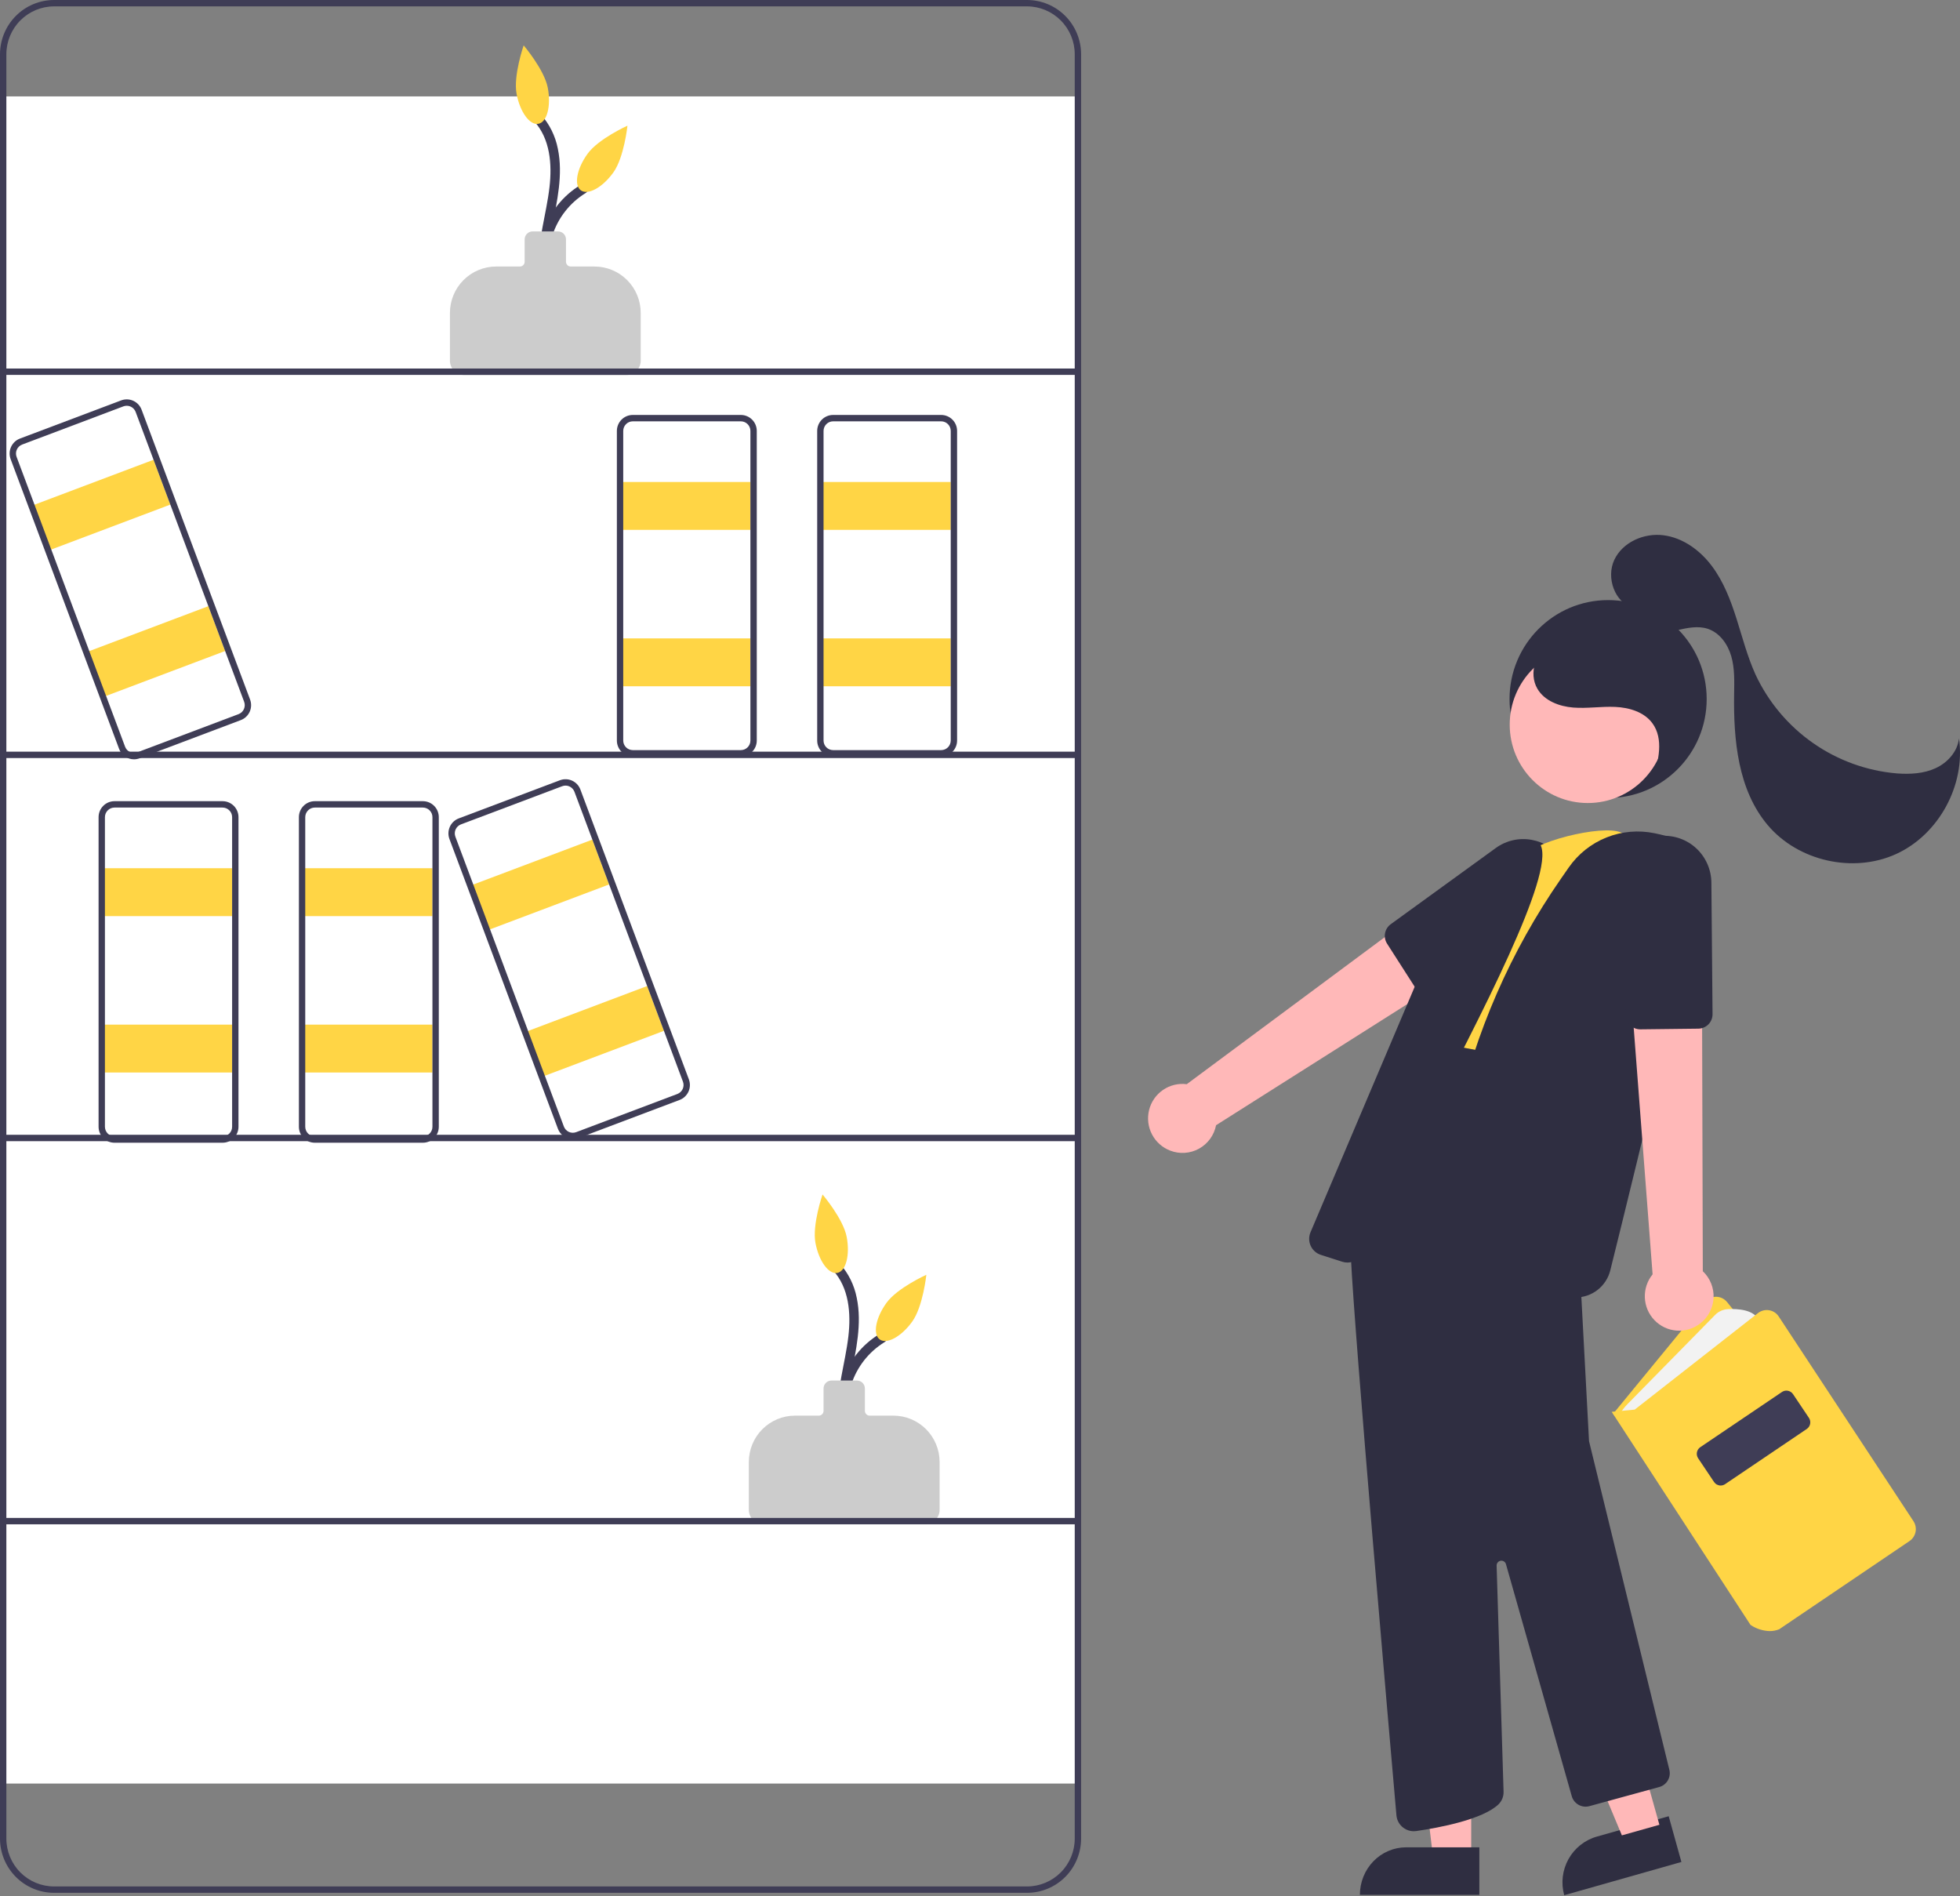
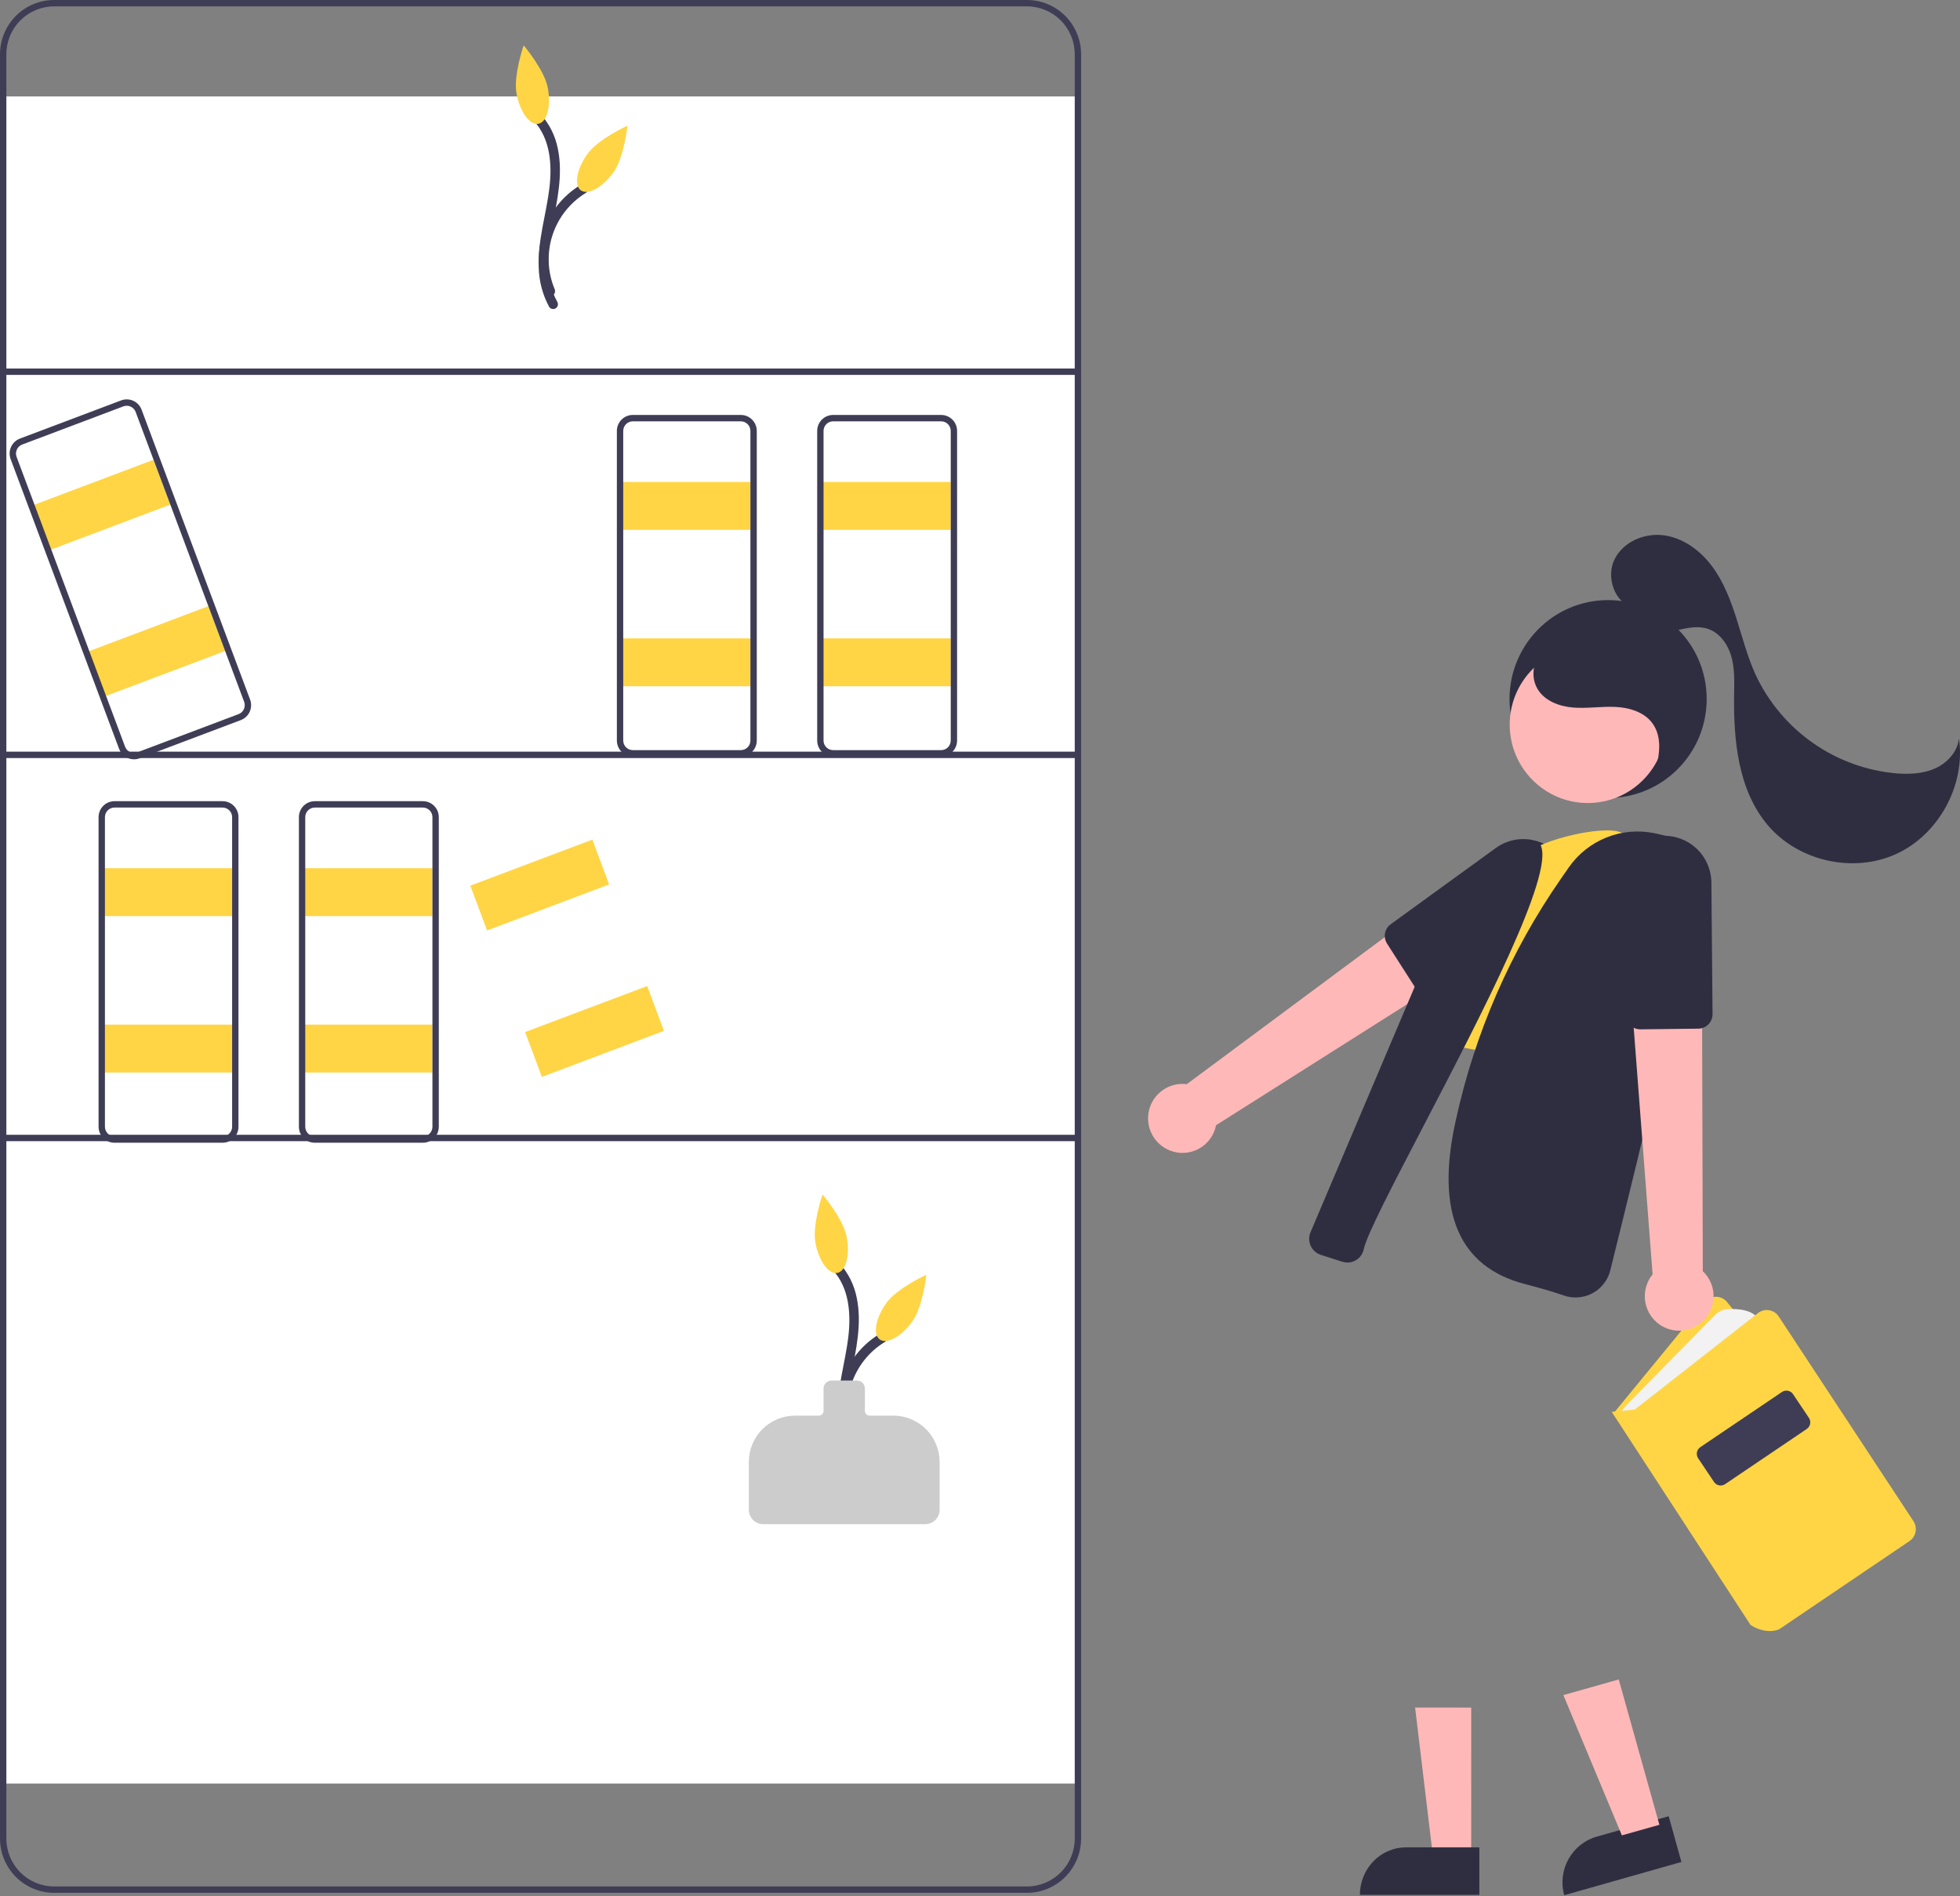
<svg xmlns="http://www.w3.org/2000/svg" fill="none" height="100%" overflow="visible" preserveAspectRatio="none" style="display: block;" viewBox="0 0 122 118" width="100%">
  <rect x="0" y="0" width="122" height="118" fill="#808080" stroke="none" />
  <g id="Frame 79">
    <path d="M91.575 115.666L89.209 115.665L88.083 106.271L91.576 106.272L91.575 115.666Z" fill="#FFB8B8" id="Vector" />
    <path d="M87.519 114.969H92.082V117.927H84.646C84.646 117.538 84.721 117.154 84.865 116.795C85.009 116.436 85.221 116.11 85.488 115.836C85.754 115.561 86.071 115.343 86.42 115.195C86.768 115.046 87.142 114.969 87.519 114.969Z" fill="#2F2E41" id="Vector_2" />
    <path d="M99.391 114.303L103.868 113.034L104.659 115.881L97.364 117.95C97.26 117.576 97.23 117.185 97.275 116.799C97.321 116.414 97.442 116.041 97.63 115.702C97.818 115.364 98.07 115.066 98.373 114.826C98.675 114.586 99.021 114.408 99.391 114.303Z" fill="#2F2E41" id="Vector_3" />
    <rect fill="white" height="105" id="Rectangle 5" width="67" y="6" />
    <path d="M53.127 89.508C52.685 88.445 52.637 87.258 52.99 86.162C53.344 85.066 54.077 84.133 55.056 83.531C55.382 83.332 55.084 82.817 54.756 83.017C53.633 83.69 52.795 84.753 52.4 86.005C52.006 87.256 52.082 88.61 52.615 89.809C52.764 90.16 53.276 89.857 53.127 89.508Z" fill="#3F3D56" id="Vector_4" />
    <path d="M53.297 90.309C52.496 88.885 52.685 87.181 52.973 85.641C53.274 84.034 53.668 82.402 53.327 80.767C53.172 79.973 52.806 79.236 52.267 78.634C52.008 78.352 51.589 78.774 51.847 79.056C52.855 80.154 52.971 81.746 52.808 83.161C52.615 84.829 52.069 86.455 52.137 88.15C52.155 89.01 52.377 89.854 52.785 90.61C52.826 90.676 52.891 90.722 52.965 90.741C53.04 90.759 53.119 90.748 53.186 90.709C53.252 90.669 53.301 90.606 53.322 90.532C53.343 90.457 53.334 90.377 53.297 90.309Z" fill="#3F3D56" id="Vector_5" />
    <path d="M57.595 94.857H47.501C47.265 94.857 47.039 94.762 46.872 94.595C46.705 94.427 46.611 94.2 46.611 93.963V90.987C46.611 90.222 46.914 89.489 47.453 88.948C47.992 88.408 48.722 88.103 49.484 88.103H50.965C51.044 88.103 51.119 88.071 51.175 88.015C51.23 87.959 51.262 87.884 51.262 87.805V86.414C51.262 86.282 51.314 86.156 51.407 86.063C51.5 85.97 51.625 85.918 51.757 85.918H53.34C53.471 85.918 53.597 85.97 53.69 86.063C53.782 86.156 53.834 86.282 53.835 86.414V87.805C53.835 87.884 53.866 87.959 53.922 88.015C53.977 88.071 54.053 88.103 54.132 88.103H55.612C56.374 88.103 57.104 88.408 57.643 88.948C58.182 89.489 58.485 90.222 58.486 90.987V93.963C58.486 94.2 58.392 94.427 58.225 94.595C58.058 94.762 57.831 94.857 57.595 94.857Z" fill="#CCCCCC" id="Vector_6" />
    <path d="M52.703 76.986C52.916 78.118 52.653 79.118 52.116 79.22C51.578 79.321 50.971 78.486 50.758 77.354C50.546 76.222 51.199 74.339 51.199 74.339C51.199 74.339 52.491 75.854 52.703 76.986Z" fill="#FFD545" id="Vector_7" />
    <path d="M56.779 82.253C56.106 83.186 55.202 83.682 54.759 83.36C54.316 83.038 54.503 82.021 55.176 81.088C55.849 80.155 57.66 79.337 57.66 79.337C57.66 79.337 57.452 81.32 56.779 82.253Z" fill="#FFD545" id="Vector_8" />
    <path d="M34.523 17.993C34.081 16.93 34.032 15.743 34.386 14.647C34.739 13.551 35.472 12.618 36.451 12.016C36.777 11.817 36.479 11.302 36.151 11.502C35.028 12.175 34.19 13.238 33.795 14.489C33.401 15.741 33.477 17.095 34.01 18.294C34.16 18.645 34.672 18.342 34.523 17.993Z" fill="#3F3D56" id="Vector_9" />
    <path d="M34.693 18.794C33.892 17.37 34.08 15.666 34.368 14.126C34.669 12.519 35.063 10.886 34.722 9.251C34.567 8.458 34.201 7.721 33.663 7.119C33.403 6.836 32.984 7.259 33.243 7.541C34.25 8.639 34.367 10.231 34.203 11.646C34.011 13.314 33.465 14.94 33.532 16.635C33.55 17.495 33.772 18.339 34.18 19.095C34.221 19.16 34.286 19.207 34.361 19.226C34.435 19.244 34.514 19.232 34.581 19.193C34.648 19.154 34.696 19.091 34.717 19.017C34.738 18.942 34.729 18.862 34.693 18.794Z" fill="#3F3D56" id="Vector_10" />
-     <path d="M38.991 23.342H28.897C28.66 23.341 28.434 23.247 28.267 23.08C28.1 22.912 28.006 22.685 28.006 22.448V19.472C28.007 18.707 28.31 17.974 28.849 17.433C29.387 16.893 30.118 16.588 30.88 16.587H32.36C32.439 16.587 32.514 16.556 32.57 16.5C32.626 16.444 32.657 16.369 32.657 16.29V14.899C32.657 14.767 32.709 14.641 32.802 14.548C32.895 14.455 33.021 14.402 33.152 14.402H34.735C34.866 14.402 34.992 14.455 35.085 14.548C35.178 14.641 35.23 14.767 35.23 14.899V16.29C35.23 16.369 35.261 16.444 35.317 16.5C35.373 16.556 35.448 16.587 35.527 16.587H37.008C37.769 16.588 38.5 16.893 39.038 17.433C39.577 17.974 39.88 18.707 39.881 19.472V22.448C39.881 22.685 39.787 22.912 39.62 23.08C39.453 23.247 39.227 23.341 38.991 23.342Z" fill="#CCCCCC" id="Vector_11" />
    <path d="M34.099 5.471C34.311 6.603 34.048 7.603 33.511 7.705C32.974 7.806 32.366 6.971 32.154 5.839C31.941 4.707 32.595 2.824 32.595 2.824C32.595 2.824 33.886 4.339 34.099 5.471Z" fill="#FFD545" id="Vector_12" />
    <path d="M38.175 10.738C37.502 11.671 36.597 12.166 36.154 11.845C35.712 11.523 35.898 10.506 36.571 9.573C37.244 8.64 39.056 7.822 39.056 7.822C39.056 7.822 38.848 9.804 38.175 10.738Z" fill="#FFD545" id="Vector_13" />
    <path d="M14.448 54.034H6.333V57.014H14.448V54.034Z" fill="#FFD545" id="Vector_14" />
    <path d="M14.448 63.768H6.333V66.748H14.448V63.768Z" fill="#FFD545" id="Vector_15" />
    <path d="M63.929 117.801H3.365C2.473 117.8 1.617 117.444 0.987 116.811C0.356 116.178 0.001 115.32 0 114.424V3.377C0.001 2.482 0.356 1.623 0.987 0.99C1.617 0.357 2.473 0.001 3.365 0H63.929C64.821 0.001 65.676 0.357 66.307 0.99C66.938 1.623 67.292 2.482 67.293 3.377V114.424C67.292 115.32 66.938 116.178 66.307 116.811C65.676 117.444 64.821 117.8 63.929 117.801ZM3.365 0.397C2.578 0.398 1.823 0.712 1.266 1.271C0.71 1.83 0.397 2.587 0.396 3.377V114.424C0.397 115.214 0.71 115.972 1.266 116.53C1.823 117.089 2.578 117.403 3.365 117.404H63.929C64.716 117.403 65.47 117.089 66.027 116.53C66.584 115.972 66.897 115.214 66.897 114.424V3.377C66.897 2.587 66.584 1.83 66.027 1.271C65.47 0.712 64.716 0.398 63.929 0.397H3.365Z" fill="#3F3D56" id="Vector_16" />
    <path d="M67.095 22.935H0.198V23.332H67.095V22.935Z" fill="#3F3D56" id="Vector_17" />
    <path d="M67.095 46.78H0.198V47.177H67.095V46.78Z" fill="#3F3D56" id="Vector_18" />
    <path d="M67.095 70.624H0.198V71.022H67.095V70.624Z" fill="#3F3D56" id="Vector_19" />
-     <path d="M67.095 94.469H0.198V94.866H67.095V94.469Z" fill="#3F3D56" id="Vector_20" />
+     <path d="M67.095 94.469V94.866H67.095V94.469Z" fill="#3F3D56" id="Vector_20" />
    <path d="M13.854 71.118H7.125C6.863 71.118 6.611 71.013 6.426 70.827C6.24 70.64 6.136 70.388 6.136 70.125V50.855C6.136 50.592 6.24 50.339 6.426 50.153C6.611 49.967 6.863 49.862 7.125 49.862H13.854C14.117 49.862 14.368 49.967 14.554 50.153C14.739 50.339 14.844 50.592 14.844 50.855V70.125C14.844 70.388 14.739 70.64 14.554 70.827C14.368 71.013 14.117 71.118 13.854 71.118ZM7.125 50.259C6.968 50.259 6.817 50.322 6.706 50.434C6.594 50.546 6.532 50.697 6.531 50.855V70.125C6.532 70.283 6.594 70.434 6.706 70.546C6.817 70.657 6.968 70.72 7.125 70.721H13.854C14.012 70.72 14.163 70.657 14.274 70.546C14.386 70.434 14.448 70.283 14.448 70.125V50.855C14.448 50.697 14.386 50.546 14.274 50.434C14.163 50.322 14.012 50.259 13.854 50.259H7.125Z" fill="#3F3D56" id="Vector_21" />
    <path d="M26.917 54.034H18.803V57.014H26.917V54.034Z" fill="#FFD545" id="Vector_22" />
    <path d="M26.917 63.768H18.803V66.748H26.917V63.768Z" fill="#FFD545" id="Vector_23" />
    <path d="M26.324 71.118H19.594C19.332 71.118 19.08 71.013 18.895 70.827C18.709 70.64 18.605 70.388 18.605 70.125V50.855C18.605 50.592 18.709 50.339 18.895 50.153C19.08 49.967 19.332 49.862 19.594 49.862H26.324C26.586 49.862 26.837 49.967 27.023 50.153C27.209 50.339 27.313 50.592 27.313 50.855V70.125C27.313 70.388 27.209 70.64 27.023 70.827C26.837 71.013 26.586 71.118 26.324 71.118ZM19.594 50.259C19.437 50.259 19.286 50.322 19.175 50.434C19.063 50.546 19.001 50.697 19 50.855V70.125C19.001 70.283 19.063 70.434 19.175 70.546C19.286 70.657 19.437 70.72 19.594 70.721H26.324C26.481 70.72 26.632 70.657 26.743 70.546C26.855 70.434 26.917 70.283 26.917 70.125V50.855C26.917 50.697 26.855 50.546 26.743 50.434C26.632 50.322 26.481 50.259 26.324 50.259H19.594Z" fill="#3F3D56" id="Vector_24" />
    <path d="M46.709 29.997H38.595V32.976H46.709V29.997Z" fill="#FFD545" id="Vector_25" />
    <path d="M46.709 39.731H38.595V42.71H46.709V39.731Z" fill="#FFD545" id="Vector_26" />
    <path d="M46.116 47.081H39.386C39.124 47.081 38.873 46.976 38.687 46.79C38.502 46.603 38.397 46.351 38.397 46.088V26.818C38.397 26.555 38.502 26.302 38.687 26.116C38.873 25.93 39.124 25.825 39.386 25.825H46.116C46.378 25.825 46.63 25.93 46.815 26.116C47.001 26.302 47.105 26.555 47.105 26.818V46.088C47.105 46.351 47.001 46.603 46.815 46.79C46.63 46.976 46.378 47.081 46.116 47.081ZM39.386 26.222C39.229 26.222 39.078 26.285 38.967 26.397C38.855 26.509 38.793 26.66 38.793 26.818V46.088C38.793 46.246 38.855 46.397 38.967 46.509C39.078 46.62 39.229 46.683 39.386 46.684H46.116C46.273 46.683 46.424 46.62 46.535 46.509C46.647 46.397 46.709 46.246 46.709 46.088V26.818C46.709 26.66 46.647 26.509 46.535 26.397C46.424 26.285 46.273 26.222 46.116 26.222H39.386Z" fill="#3F3D56" id="Vector_27" />
    <path d="M59.179 29.997H51.064V32.976H59.179V29.997Z" fill="#FFD545" id="Vector_28" />
    <path d="M59.179 39.731H51.064V42.71H59.179V39.731Z" fill="#FFD545" id="Vector_29" />
    <path d="M58.585 47.081H51.855C51.593 47.081 51.342 46.976 51.156 46.79C50.971 46.603 50.866 46.351 50.866 46.088V26.818C50.866 26.555 50.971 26.302 51.156 26.116C51.342 25.93 51.593 25.825 51.855 25.825H58.585C58.847 25.825 59.099 25.93 59.284 26.116C59.47 26.302 59.574 26.555 59.574 26.818V46.088C59.574 46.351 59.47 46.603 59.284 46.79C59.099 46.976 58.847 47.081 58.585 47.081ZM51.855 26.222C51.698 26.222 51.547 26.285 51.436 26.397C51.325 26.509 51.262 26.66 51.262 26.818V46.088C51.262 46.246 51.325 46.397 51.436 46.509C51.547 46.62 51.698 46.683 51.855 46.684H58.585C58.742 46.683 58.893 46.62 59.005 46.509C59.116 46.397 59.178 46.246 59.179 46.088V26.818C59.178 26.66 59.116 26.509 59.005 26.397C58.893 26.285 58.742 26.222 58.585 26.222H51.855Z" fill="#3F3D56" id="Vector_30" />
    <path d="M36.871 52.254L29.275 55.119L30.319 57.908L37.915 55.044L36.871 52.254Z" fill="#FFD545" id="Vector_31" />
    <path d="M40.282 61.366L32.686 64.231L33.73 67.02L41.327 64.155L40.282 61.366Z" fill="#FFD545" id="Vector_32" />
-     <path d="M35.654 70.896C35.453 70.895 35.257 70.834 35.091 70.719C34.926 70.603 34.799 70.441 34.728 70.251L27.975 52.214C27.883 51.967 27.893 51.694 28.001 51.454C28.109 51.214 28.308 51.027 28.554 50.934L34.853 48.559C34.975 48.513 35.104 48.491 35.234 48.496C35.364 48.5 35.492 48.53 35.61 48.584C35.728 48.638 35.835 48.715 35.924 48.81C36.013 48.905 36.082 49.017 36.127 49.139L42.88 67.177C42.972 67.424 42.963 67.697 42.855 67.936C42.746 68.176 42.548 68.363 42.302 68.456L36.003 70.832C35.892 70.874 35.773 70.896 35.654 70.896ZM35.201 48.892C35.13 48.892 35.059 48.905 34.992 48.931L28.693 51.306C28.546 51.362 28.426 51.474 28.361 51.618C28.296 51.762 28.291 51.926 28.346 52.074L35.099 70.112C35.127 70.185 35.168 70.252 35.221 70.309C35.275 70.366 35.339 70.412 35.41 70.445C35.48 70.477 35.557 70.495 35.635 70.498C35.713 70.5 35.791 70.487 35.864 70.46L42.163 68.084C42.31 68.028 42.429 67.916 42.495 67.772C42.56 67.629 42.565 67.465 42.51 67.317L35.757 49.279C35.714 49.165 35.638 49.068 35.539 48.999C35.44 48.929 35.322 48.892 35.201 48.892Z" fill="#3F3D56" id="Vector_33" />
    <path d="M9.558 28.614L1.961 31.479L3.006 34.269L10.602 31.404L9.558 28.614Z" fill="#FFD545" id="Vector_34" />
    <path d="M12.969 37.726L5.373 40.591L6.417 43.381L14.013 40.516L12.969 37.726Z" fill="#FFD545" id="Vector_35" />
    <path d="M8.341 47.256C8.14 47.256 7.944 47.194 7.778 47.079C7.613 46.964 7.486 46.801 7.415 46.612L0.662 28.574C0.57 28.327 0.579 28.054 0.688 27.814C0.796 27.575 0.995 27.388 1.24 27.295L7.54 24.919C7.661 24.873 7.791 24.852 7.921 24.856C8.051 24.86 8.178 24.89 8.297 24.944C8.415 24.998 8.522 25.075 8.611 25.17C8.699 25.265 8.769 25.377 8.814 25.499L15.567 43.537C15.659 43.784 15.65 44.057 15.542 44.297C15.433 44.537 15.235 44.724 14.989 44.816L8.69 47.192C8.578 47.234 8.46 47.256 8.341 47.256ZM7.888 25.253C7.817 25.253 7.746 25.266 7.679 25.291L1.38 27.667C1.232 27.722 1.113 27.835 1.048 27.979C0.983 28.122 0.978 28.286 1.033 28.434L7.786 46.472C7.813 46.545 7.855 46.612 7.908 46.67C7.961 46.727 8.025 46.773 8.096 46.805C8.167 46.837 8.244 46.855 8.322 46.858C8.4 46.861 8.478 46.848 8.551 46.82L14.85 44.444C14.997 44.389 15.116 44.277 15.181 44.133C15.246 43.989 15.252 43.825 15.197 43.677L8.444 25.639C8.401 25.526 8.325 25.428 8.226 25.359C8.127 25.29 8.009 25.253 7.888 25.253Z" fill="#3F3D56" id="Vector_36" />
    <path d="M100.097 49.663C103.485 49.663 106.232 46.906 106.232 43.505C106.232 40.104 103.485 37.347 100.097 37.347C96.708 37.347 93.961 40.104 93.961 43.505C93.961 46.906 96.708 49.663 100.097 49.663Z" fill="#2F2E41" id="Vector_37" />
    <path d="M72.839 71.609C73.129 71.722 73.44 71.769 73.75 71.748C74.06 71.727 74.362 71.638 74.634 71.487C74.906 71.337 75.142 71.128 75.325 70.876C75.508 70.624 75.634 70.335 75.694 70.028L92.564 59.345L89.494 55.875L73.869 67.475C73.35 67.408 72.825 67.535 72.392 67.832C71.96 68.128 71.651 68.573 71.525 69.083C71.398 69.592 71.461 70.131 71.704 70.596C71.946 71.062 72.35 71.422 72.839 71.609Z" fill="#FFB8B8" id="Vector_38" />
    <path d="M89.042 62.185C88.893 62.185 88.746 62.148 88.615 62.077C88.484 62.005 88.372 61.901 88.291 61.775L86.338 58.728C86.215 58.536 86.169 58.303 86.212 58.079C86.254 57.854 86.38 57.654 86.565 57.52L93.103 52.778C93.42 52.547 93.78 52.383 94.161 52.295C94.543 52.207 94.938 52.197 95.323 52.265C95.709 52.333 96.077 52.478 96.406 52.691C96.734 52.904 97.017 53.181 97.237 53.506C97.457 53.831 97.61 54.197 97.687 54.582C97.764 54.967 97.763 55.364 97.684 55.749C97.606 56.134 97.451 56.499 97.229 56.822C97.008 57.146 96.724 57.422 96.394 57.634L89.52 62.045C89.377 62.137 89.212 62.185 89.042 62.185Z" fill="#2F2E41" id="Vector_39" />
    <path d="M103.289 113.567L100.953 114.225L97.311 105.494L100.759 104.523L103.289 113.567Z" fill="#FFB8B8" id="Vector_40" />
    <path d="M109.827 99.15L100.406 87.992L106.123 81.03C106.206 80.928 106.312 80.846 106.431 80.79C106.55 80.734 106.681 80.705 106.812 80.705C106.944 80.705 107.074 80.735 107.193 80.792C107.312 80.849 107.417 80.932 107.5 81.034L116.15 91.689L109.827 99.15Z" fill="#FFD545" id="Vector_41" />
    <path d="M100.786 88.075C100.925 87.824 101.098 87.593 101.298 87.389L106.755 81.837C106.968 81.618 107.256 81.489 107.561 81.474C108.185 81.444 109.207 81.507 109.492 82.194L102.126 88.243L100.786 88.075Z" fill="#F2F2F2" id="Vector_42" />
    <path d="M110.154 101.512C109.734 101.499 109.326 101.369 108.975 101.137L108.949 101.11L100.321 87.866L101.753 87.727L109.426 81.72C109.522 81.644 109.634 81.589 109.753 81.559C109.872 81.528 109.996 81.523 110.117 81.543C110.238 81.562 110.354 81.607 110.457 81.674C110.56 81.741 110.649 81.829 110.716 81.932L119.104 94.673C119.232 94.87 119.279 95.11 119.233 95.34C119.187 95.571 119.053 95.775 118.859 95.907L110.743 101.4C110.555 101.475 110.356 101.512 110.154 101.512Z" fill="#FFD545" id="Vector_43" />
    <path d="M107.103 92.452C107.021 92.452 106.942 92.432 106.87 92.394C106.798 92.356 106.737 92.3 106.691 92.233L105.7 90.755C105.627 90.646 105.6 90.512 105.625 90.383C105.651 90.253 105.726 90.139 105.834 90.066L110.919 86.63C111.028 86.556 111.162 86.529 111.29 86.555C111.419 86.58 111.533 86.655 111.606 86.764L112.597 88.242C112.67 88.352 112.697 88.486 112.672 88.615C112.647 88.744 112.572 88.858 112.463 88.932L107.378 92.368C107.297 92.422 107.201 92.452 107.103 92.452Z" fill="#3F3D56" id="Vector_44" />
-     <path d="M87.996 113.967C87.726 113.966 87.465 113.863 87.266 113.68C87.067 113.496 86.943 113.244 86.92 112.973C86.488 108.049 84.322 83.234 84.084 78.223C83.82 72.655 88.437 63.846 88.484 63.758L88.516 63.698L90.797 63.984V64.25L92.97 64.507L97.173 64.915L98.376 79.678L98.909 89.691L103.908 110.141C103.965 110.368 103.93 110.607 103.812 110.809C103.694 111.01 103.502 111.156 103.277 111.217L98.926 112.408C98.7 112.469 98.459 112.438 98.255 112.322C98.051 112.207 97.9 112.016 97.835 111.79L93.739 97.347C93.719 97.277 93.674 97.216 93.614 97.177C93.552 97.138 93.479 97.123 93.408 97.134C93.336 97.145 93.271 97.182 93.225 97.238C93.179 97.294 93.154 97.365 93.157 97.437L93.59 111.521C93.592 111.665 93.565 111.809 93.51 111.943C93.455 112.076 93.373 112.197 93.27 112.298C92.272 113.238 89.637 113.74 88.155 113.956C88.103 113.963 88.049 113.967 87.996 113.967Z" fill="#2F2E41" id="Vector_45" />
    <path d="M101.07 51.926C100.38 51.204 95.831 52.197 94.821 53.261L87.906 64.605L99.342 66.741L101.868 52.327L101.07 51.926Z" fill="#FFD545" id="Vector_46" />
    <path d="M98.073 80.748C97.827 80.749 97.582 80.708 97.349 80.627C96.685 80.399 95.871 80.159 94.929 79.916C90.806 78.852 89.35 75.445 90.602 69.789L90.634 69.645C91.809 64.28 94.026 59.2 97.156 54.694L97.641 53.995C98.227 53.151 99.046 52.499 99.998 52.119C100.95 51.739 101.992 51.649 102.994 51.858C104.85 52.242 105.846 52.799 105.955 53.513C106.17 54.913 102.026 71.842 100.234 79.056C100.114 79.54 99.836 79.969 99.444 80.276C99.052 80.583 98.57 80.749 98.073 80.748Z" fill="#2F2E41" id="Vector_47" />
    <path d="M83.868 78.575C83.76 78.575 83.653 78.558 83.55 78.525L82.214 78.096C82.076 78.052 81.948 77.979 81.84 77.882C81.731 77.786 81.644 77.668 81.584 77.535C81.523 77.403 81.491 77.259 81.489 77.114C81.487 76.968 81.516 76.823 81.573 76.689L88.664 59.982C90.023 56.795 92.399 54.151 95.418 52.468C95.462 52.443 95.51 52.428 95.56 52.424C95.61 52.419 95.66 52.425 95.707 52.44C95.751 52.454 95.791 52.477 95.826 52.508C95.86 52.538 95.887 52.576 95.906 52.617C96.74 54.459 92.201 63.175 88.553 70.178C86.685 73.763 85.072 76.86 84.888 77.743C84.84 77.979 84.711 78.19 84.525 78.341C84.34 78.493 84.108 78.575 83.868 78.575Z" fill="#2F2E41" id="Vector_48" />
    <path d="M105.809 82.382C106.058 82.195 106.263 81.956 106.41 81.681C106.557 81.407 106.642 81.103 106.66 80.791C106.677 80.48 106.626 80.168 106.511 79.879C106.395 79.589 106.218 79.328 105.991 79.115L105.935 59.094L101.375 59.862L102.866 79.31C102.534 79.716 102.362 80.231 102.383 80.755C102.403 81.28 102.615 81.779 102.978 82.158C103.341 82.537 103.829 82.769 104.351 82.81C104.873 82.851 105.391 82.699 105.809 82.382Z" fill="#FFB8B8" id="Vector_49" />
    <path d="M102.096 64.061C101.87 64.061 101.652 63.975 101.487 63.82C101.322 63.665 101.222 63.452 101.207 63.226L100.677 55.148C100.627 54.37 100.886 53.605 101.397 53.019C101.909 52.433 102.631 52.075 103.405 52.023C103.803 51.996 104.201 52.052 104.577 52.186C104.952 52.319 105.297 52.529 105.589 52.801C105.881 53.073 106.114 53.402 106.275 53.768C106.436 54.133 106.521 54.528 106.525 54.928L106.597 63.117C106.598 63.353 106.507 63.581 106.342 63.75C106.177 63.919 105.952 64.015 105.716 64.019L102.107 64.061L102.096 64.061Z" fill="#2F2E41" id="Vector_50" />
    <path d="M98.833 49.977C101.518 49.977 103.694 47.792 103.694 45.097C103.694 42.403 101.518 40.218 98.833 40.218C96.148 40.218 93.972 42.403 93.972 45.097C93.972 47.792 96.148 49.977 98.833 49.977Z" fill="#FFB8B8" id="Vector_51" />
    <path d="M102.875 48.511C103.237 47.353 103.57 45.988 102.853 45.011C102.336 44.307 101.408 44.034 100.537 43.995C99.666 43.956 98.793 44.104 97.924 44.035C97.056 43.965 96.138 43.621 95.696 42.867C95.124 41.889 95.609 40.542 96.529 39.883C97.449 39.225 98.664 39.133 99.784 39.286C101.2 39.455 102.532 40.053 103.602 41.001C104.643 41.965 105.321 43.354 105.291 44.775C105.261 46.197 104.466 47.612 103.201 48.25" fill="#2F2E41" id="Vector_52" />
    <path d="M101.663 37.85C100.499 37.49 99.962 35.946 100.483 34.841C101.003 33.736 102.333 33.158 103.541 33.312C104.749 33.465 105.814 34.243 106.548 35.218C107.282 36.193 107.725 37.356 108.094 38.52C108.463 39.685 108.77 40.875 109.274 41.987C110.074 43.697 111.309 45.165 112.853 46.244C114.397 47.323 116.197 47.975 118.072 48.134C118.889 48.194 119.737 48.151 120.482 47.808C121.227 47.465 121.851 46.774 121.935 45.956C122.359 48.862 120.674 51.951 118.007 53.158C115.339 54.366 111.918 53.589 110.028 51.347C108.181 49.155 107.895 46.061 107.94 43.191C107.952 42.404 107.981 41.603 107.764 40.846C107.547 40.09 107.035 39.37 106.288 39.13C105.686 38.936 105.033 39.076 104.415 39.214C103.798 39.351 103.142 39.483 102.544 39.276C101.946 39.069 101.464 38.386 101.705 37.799" fill="#2F2E41" id="Vector_53" />
  </g>
</svg>